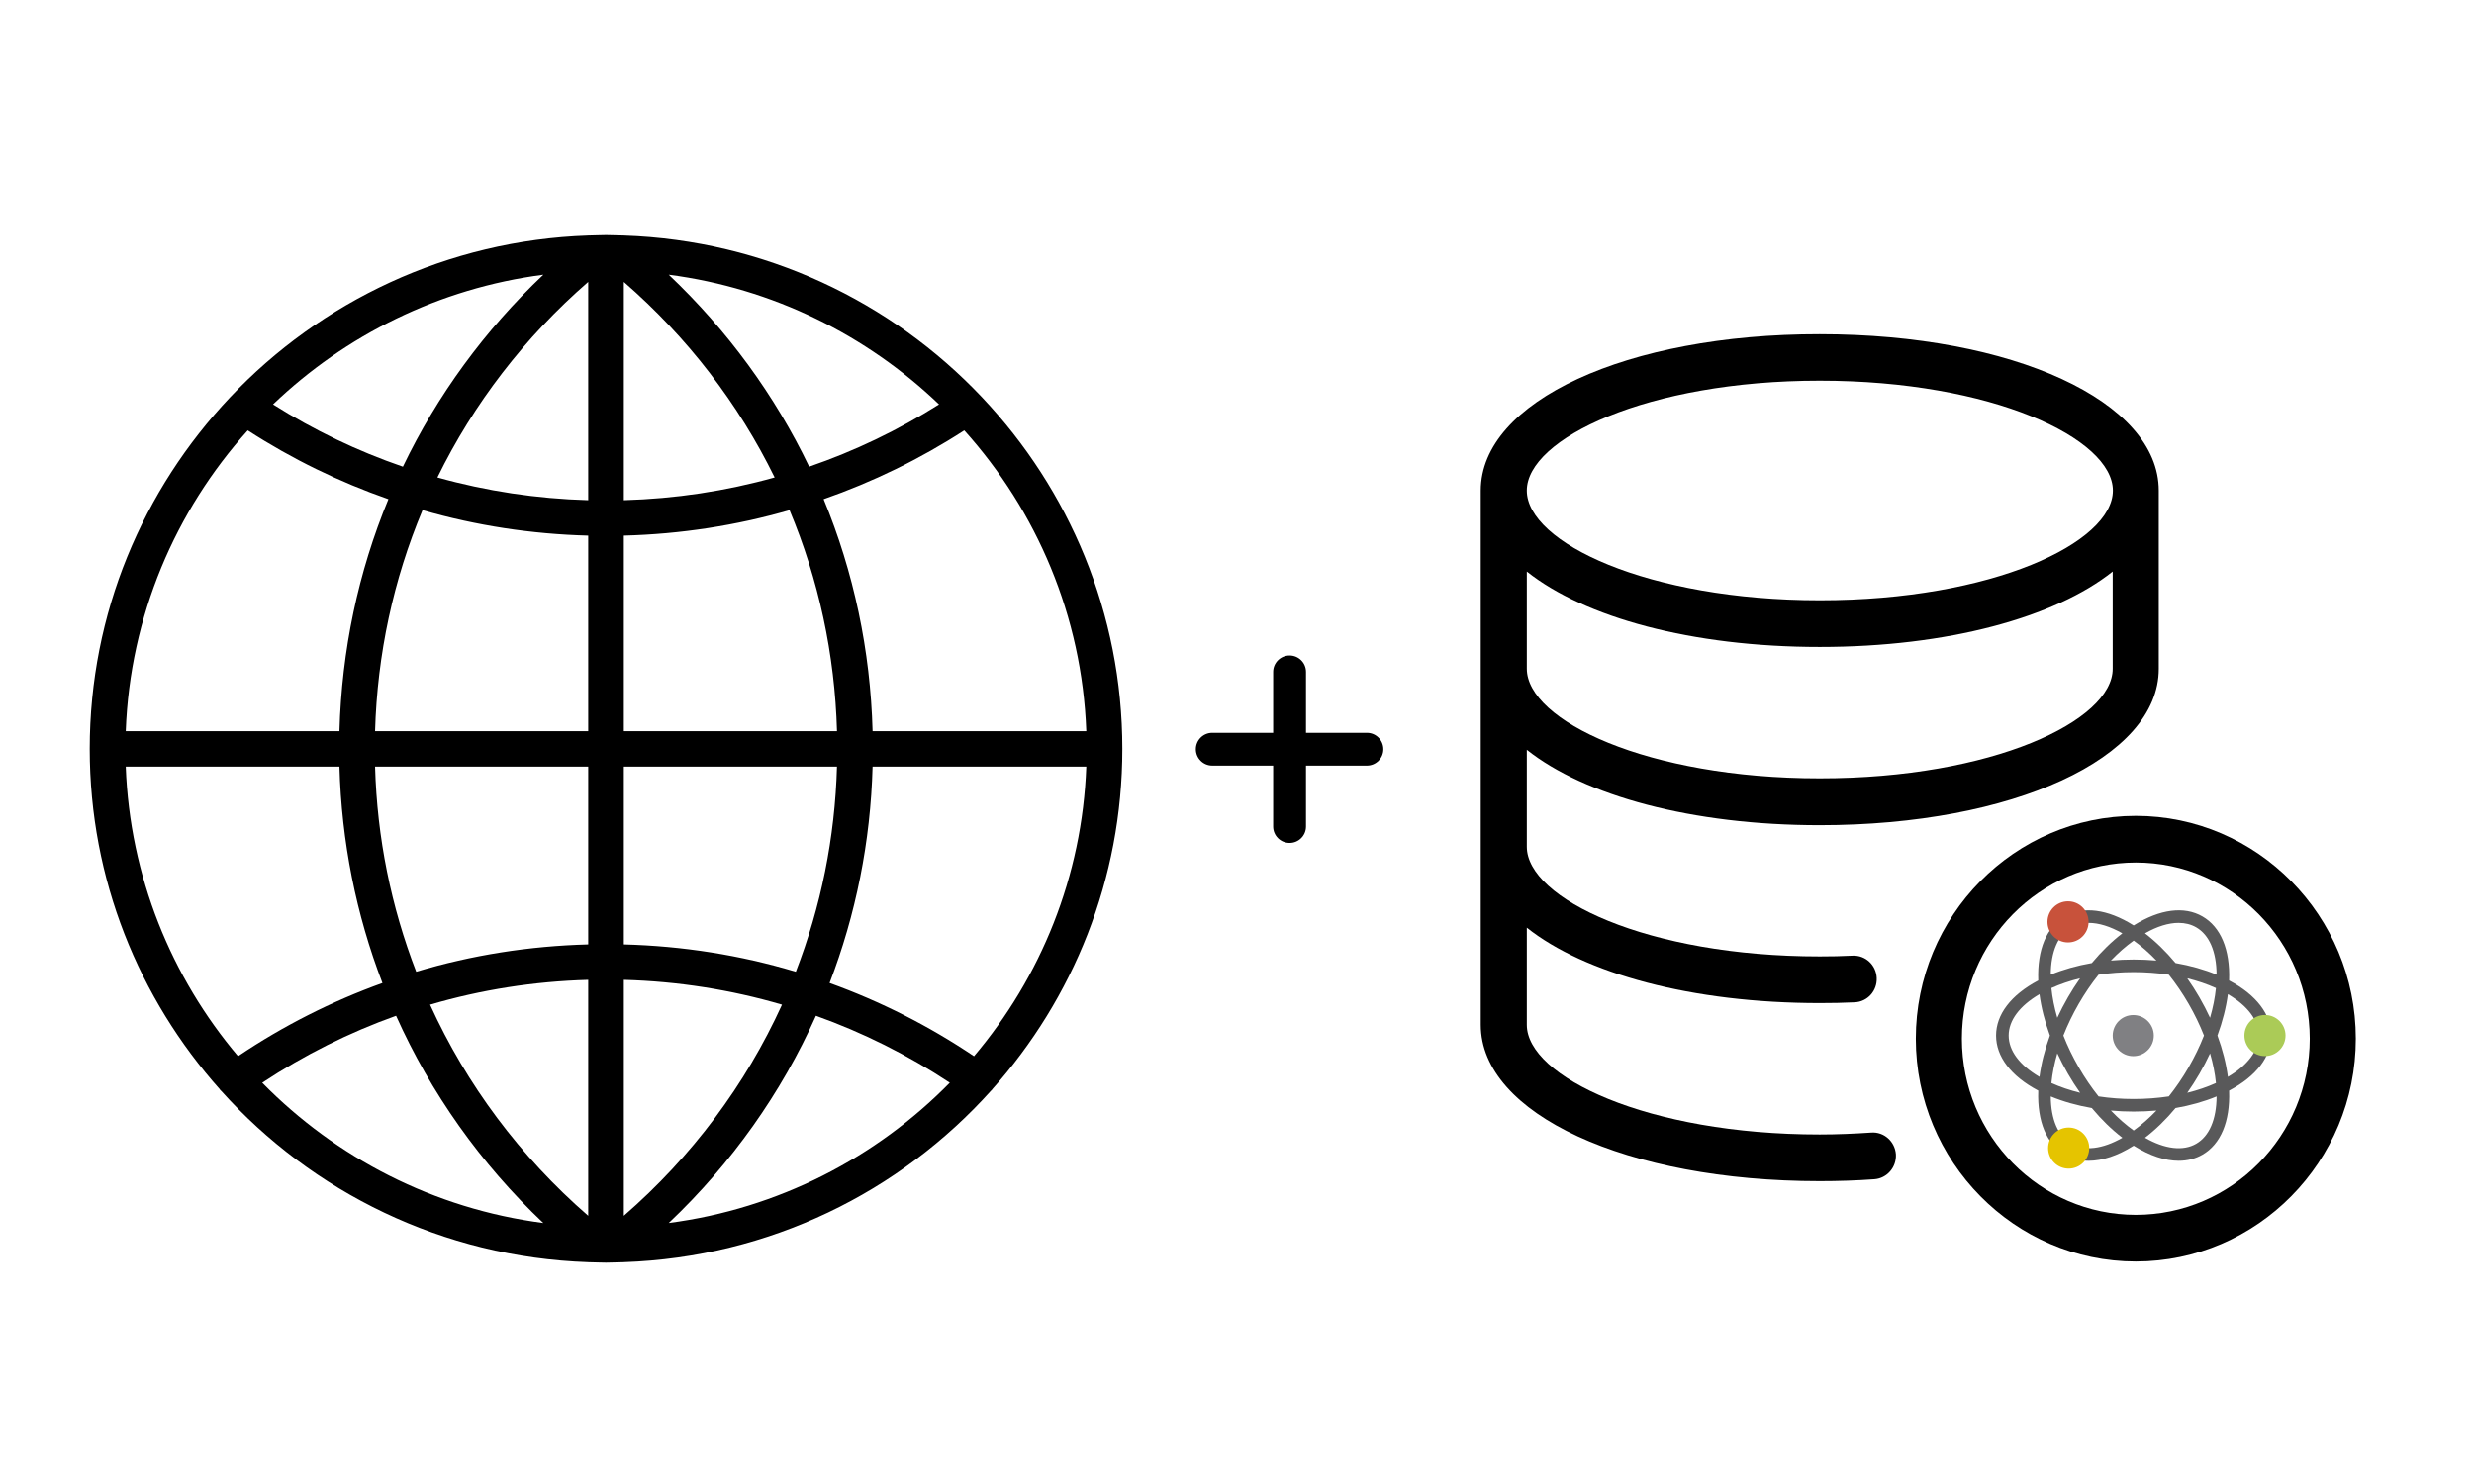
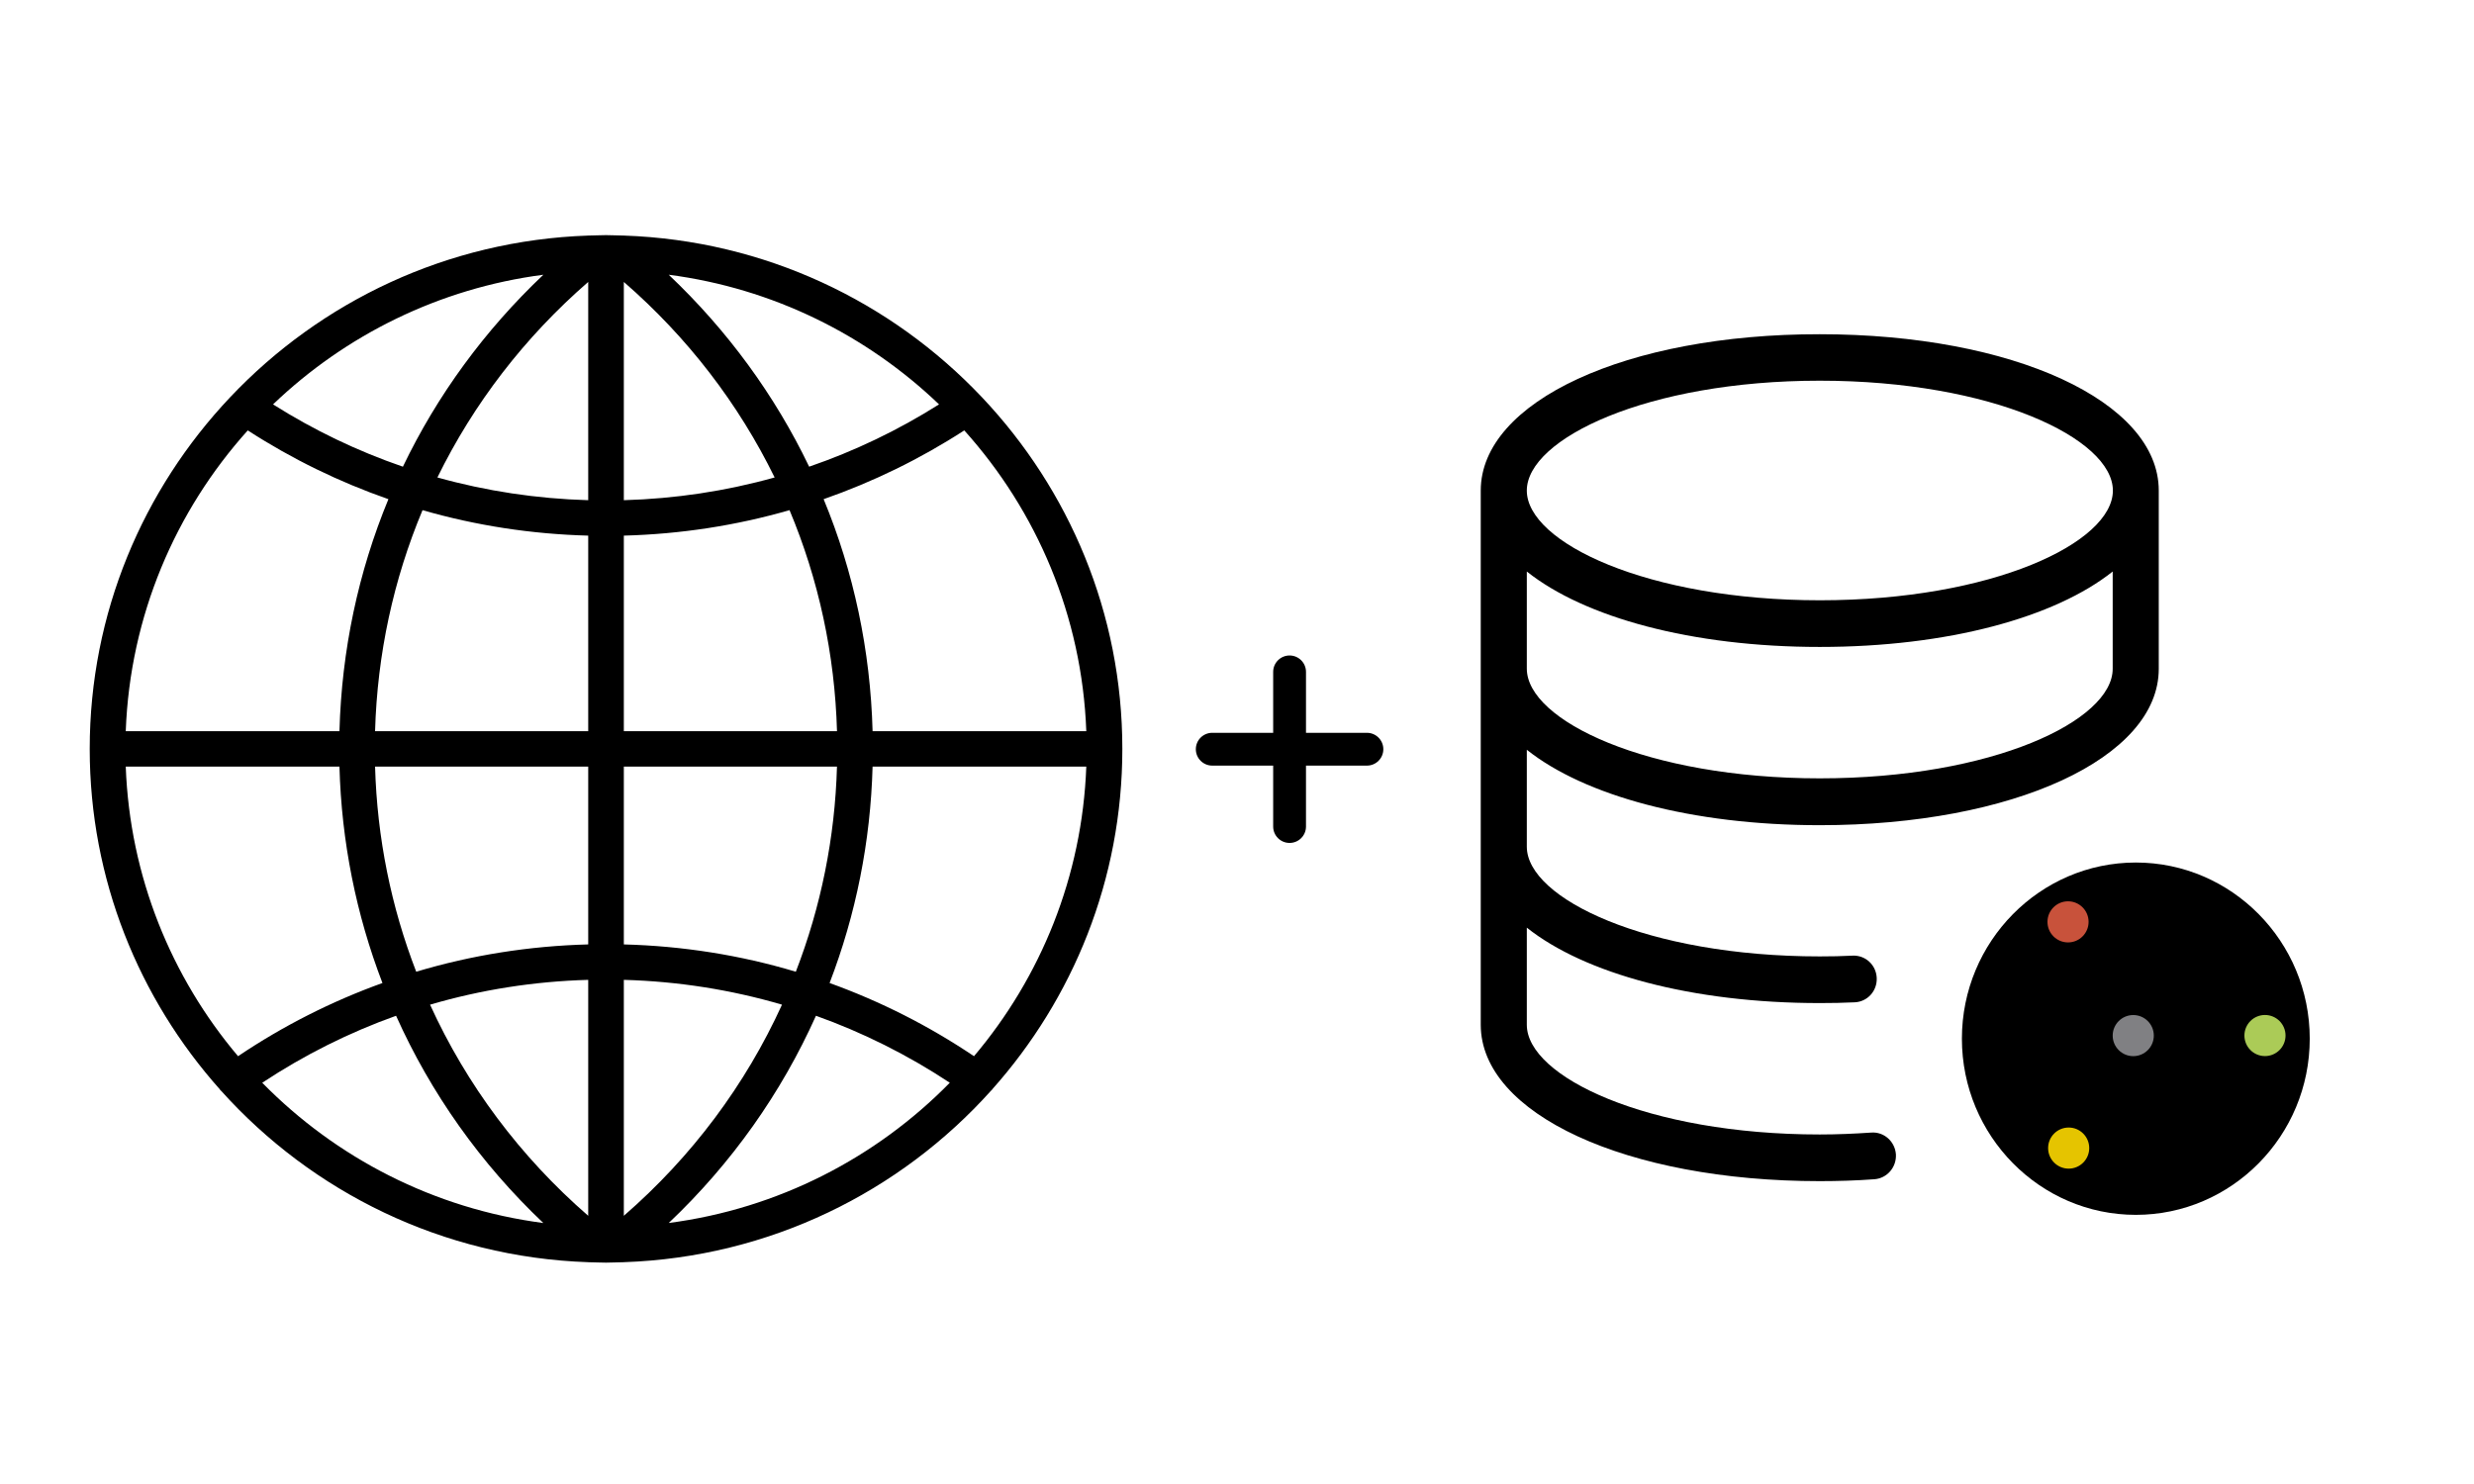
<svg xmlns="http://www.w3.org/2000/svg" xmlns:ns1="http://sodipodi.sourceforge.net/DTD/sodipodi-0.dtd" xmlns:ns2="http://www.inkscape.org/namespaces/inkscape" version="1.1" id="Capa_1" x="0px" y="0px" viewBox="0 0 200 120" xml:space="preserve" ns1:docname="ct-internet+db-scipap.svg" width="200" height="120" ns2:version="1.2 (dc2aedaf03, 2022-05-15)">
  <defs id="defs37" />
  <ns1:namedview id="namedview35" pagecolor="#ffffff" bordercolor="#111111" borderopacity="1" ns2:showpageshadow="0" ns2:pageopacity="0" ns2:pagecheckerboard="1" ns2:deskcolor="#d1d1d1" showgrid="false" ns2:zoom="5.1021412" ns2:cx="112.89378" ns2:cy="45.471106" ns2:window-width="1920" ns2:window-height="1017" ns2:window-x="-8" ns2:window-y="-8" ns2:window-maximized="1" ns2:current-layer="Capa_1" />
  <path d="m 80.207,88.092 c 6.54,-7.336 10.524,-16.98 10.524,-27.536 0,-10.983 -4.312,-20.977 -11.33,-28.413 0,0 0,-0.001 0,-0.001 -0.006,-0.009 -0.014,-0.011 -0.019,-0.019 C 72.072,24.388 61.83,19.437 50.438,19.049 l -0.001,-0.001 -0.813,-0.021 c -0.21,-0.007 -0.42,-0.014 -0.632,-0.014 -0.212,0 -0.422,0.007 -0.632,0.014 l -0.81,0.021 -0.001,0.001 c -11.392,0.388 -21.634,5.339 -28.944,13.073 -0.006,0.007 -0.014,0.01 -0.019,0.019 0,0 0,0.001 -0.001,0.003 -7.02,7.435 -11.332,17.428 -11.332,28.412 0,10.556 3.984,20.2 10.524,27.536 0.009,0.013 0.009,0.027 0.019,0.04 0.026,0.036 0.063,0.053 0.091,0.086 7.349,8.177 17.893,13.444 29.661,13.846 l 0.001,0.002 0.81,0.021 c 0.212,0.006 0.422,0.013 0.633,0.013 0.212,0 0.422,-0.007 0.632,-0.014 l 0.81,-0.021 0.001,-0.002 c 11.781,-0.403 22.337,-5.68 29.686,-13.874 0.019,-0.024 0.049,-0.032 0.066,-0.057 0.012,-0.011 0.012,-0.026 0.02,-0.039 z M 10.166,61.988 h 17.276 c 0.163,6.073 1.354,11.973 3.476,17.501 -4.093,1.474 -8.007,3.451 -11.674,5.918 -5.393,-6.385 -8.75,-14.523 -9.078,-23.419 z m 9.864,-27.185 c 3.581,2.318 7.394,4.174 11.37,5.561 -2.435,5.883 -3.782,12.227 -3.958,18.759 H 10.166 c 0.344,-9.322 4.011,-17.809 9.864,-24.32 z M 87.817,59.123 H 70.541 c -0.176,-6.532 -1.523,-12.876 -3.958,-18.759 3.977,-1.387 7.79,-3.243 11.37,-5.561 5.852,6.511 9.52,14.999 9.864,24.32 z M 47.552,40.447 C 43.391,40.329 39.307,39.712 35.36,38.609 38.277,32.652 42.397,27.276 47.552,22.799 Z m 0,2.865 V 59.123 H 30.321 c 0.177,-6.229 1.49,-12.27 3.837,-17.871 4.327,1.248 8.819,1.938 13.394,2.06 z m 2.879,0 c 4.576,-0.122 9.068,-0.811 13.396,-2.06 2.348,5.601 3.66,11.642 3.837,17.871 H 50.431 Z m 0,-2.865 V 22.799 c 5.156,4.477 9.275,9.853 12.192,15.81 -3.947,1.103 -8.031,1.72 -12.192,1.838 z m 14.982,-2.709 c -2.765,-5.766 -6.602,-11.019 -11.353,-15.522 8.429,1.097 16.012,4.891 21.853,10.483 -3.316,2.094 -6.834,3.779 -10.5,5.038 z m -32.842,0 c -3.666,-1.259 -7.184,-2.944 -10.498,-5.038 5.839,-5.593 13.424,-9.386 21.853,-10.483 -4.753,4.502 -8.59,9.756 -11.355,15.522 z m -2.25,24.25 h 17.231 v 14.38 c -4.76,0.126 -9.423,0.865 -13.905,2.208 -2.025,-5.236 -3.164,-10.83 -3.326,-16.587 z m 17.231,17.245 V 98.312 C 42.034,93.52 37.707,87.698 34.766,81.24 38.892,80.029 43.178,79.356 47.552,79.233 Z m 2.879,19.079 V 79.233 c 4.374,0.122 8.66,0.796 12.787,2.006 -2.942,6.459 -7.268,12.281 -12.787,17.073 z m 0,-21.944 V 61.988 h 17.231 C 67.5,67.745 66.361,73.339 64.335,78.577 59.854,77.233 55.191,76.494 50.431,76.368 Z M 70.541,61.988 h 17.276 c -0.328,8.896 -3.683,17.034 -9.078,23.419 -3.667,-2.467 -7.581,-4.444 -11.674,-5.918 2.123,-5.528 3.313,-11.429 3.476,-17.501 z M 21.2,87.553 c 3.405,-2.252 7.031,-4.063 10.819,-5.416 2.799,6.246 6.818,11.937 11.904,16.758 -8.853,-1.153 -16.776,-5.279 -22.724,-11.341 z M 54.059,98.895 c 5.086,-4.819 9.105,-10.511 11.904,-16.758 3.788,1.354 7.412,3.164 10.819,5.416 -5.947,6.063 -13.871,10.188 -22.724,11.341 z" id="path2" style="stroke-width:1.436" />
  <g id="g4" transform="matrix(1.514,0,0,1.487,6.664,17.444)">
</g>
  <g id="g6" transform="matrix(1.514,0,0,1.487,6.664,17.444)">
</g>
  <g id="g8" transform="matrix(1.514,0,0,1.487,6.664,17.444)">
</g>
  <g id="g10" transform="matrix(1.514,0,0,1.487,6.664,17.444)">
</g>
  <g id="g12" transform="matrix(1.514,0,0,1.487,6.664,17.444)">
</g>
  <g id="g14" transform="matrix(1.514,0,0,1.487,6.664,17.444)">
</g>
  <g id="g16" transform="matrix(1.514,0,0,1.487,6.664,17.444)">
</g>
  <g id="g18" transform="matrix(1.514,0,0,1.487,6.664,17.444)">
</g>
  <g id="g20" transform="matrix(1.514,0,0,1.487,6.664,17.444)">
</g>
  <g id="g22" transform="matrix(1.514,0,0,1.487,6.664,17.444)">
</g>
  <g id="g24" transform="matrix(1.514,0,0,1.487,6.664,17.444)">
</g>
  <g id="g26" transform="matrix(1.514,0,0,1.487,6.664,17.444)">
</g>
  <g id="g28" transform="matrix(1.514,0,0,1.487,6.664,17.444)">
</g>
  <g id="g30" transform="matrix(1.514,0,0,1.487,6.664,17.444)" ns2:label="g30">
</g>
  <g id="g32" transform="matrix(1.514,0,0,1.487,6.664,17.444)" ns2:label="g32" style="display:inline">
</g>
  <g id="g532" transform="matrix(0.152,0,0,0.154,116.163,25.086)">
    <path d="m 23.3,94.7 v 280.5 c 0,46.8 77.5,82.1 180.3,82.1 9.7,0 19.5,-0.3 29.1,-1 6.7,-0.5 11.8,-6.3 11.4,-13.1 -0.5,-6.7 -6.3,-11.9 -13.1,-11.4 -9,0.6 -18.2,1 -27.4,1 -91.8,0 -155.8,-30.4 -155.8,-57.6 v -51 c 30.7,24.1 87.7,39.6 155.8,39.6 6.3,0 12.5,-0.1 18.6,-0.4 6.8,-0.3 12,-6 11.7,-12.8 -0.3,-6.8 -6,-12 -12.8,-11.7 -5.7,0.3 -11.6,0.4 -17.5,0.4 -91.8,0 -155.8,-30.4 -155.8,-57.6 v -50.9 c 30.7,24.1 87.7,39.6 155.8,39.6 102.8,0 180.3,-35.3 180.3,-82.1 V 94.7 C 383.9,47.9 306.4,12.6 203.6,12.6 100.8,12.5 23.3,47.9 23.3,94.7 Z m 180.3,151.1 c -91.8,0 -155.8,-30.4 -155.8,-57.6 v -51 c 30.7,24.1 87.7,39.6 155.8,39.6 68.1,0 125.1,-15.5 155.8,-39.6 v 51 c 0.1,27.3 -63.9,57.6 -155.8,57.6 z M 359.5,94.7 c 0,27.3 -64,57.6 -155.8,57.6 -91.8,0 -155.9,-30.4 -155.9,-57.6 0,-27.2 64,-57.7 155.8,-57.7 91.8,0 155.9,30.4 155.9,57.7 z" id="path526" style="display:inline" ns2:label="path526" />
-     <path d="m 371.7,265.5 c -64.5,0 -117,52.5 -117,117 0,64.5 52.5,117 117,117 64.5,0 117,-52.5 117,-117 0,-64.5 -52.5,-117 -117,-117 z m 0,209.5 c -51,0 -92.5,-41.5 -92.5,-92.5 0,-51 41.5,-92.5 92.5,-92.5 51,0 92.5,41.5 92.5,92.5 0,51 -41.5,92.5 -92.5,92.5 z" id="path528" />
+     <path d="m 371.7,265.5 z m 0,209.5 c -51,0 -92.5,-41.5 -92.5,-92.5 0,-51 41.5,-92.5 92.5,-92.5 51,0 92.5,41.5 92.5,92.5 0,51 -41.5,92.5 -92.5,92.5 z" id="path528" />
  </g>
  <g id="g1503" transform="matrix(0.033,0,0,0.033,96.672,53.004)">
    <path d="m 459.319,229.668 c 0,22.201 -17.992,40.193 -40.205,40.193 H 269.85 v 149.271 c 0,22.207 -17.998,40.199 -40.196,40.193 -11.101,0 -21.149,-4.492 -28.416,-11.763 -7.276,-7.281 -11.774,-17.324 -11.769,-28.419 L 189.463,269.855 H 40.181 c -11.094,0 -21.134,-4.492 -28.416,-11.774 C 4.501,250.817 0.006,240.769 0.006,229.668 0,207.471 17.992,189.475 40.202,189.475 H 189.469 V 40.202 C 189.469,17.998 207.471,0 229.671,0 c 22.192,0.006 40.178,17.986 40.19,40.187 v 149.288 h 149.282 c 22.196,0.012 40.165,17.996 40.176,40.193 z" id="path1501" />
  </g>
  <g id="g1505" transform="matrix(0.033,0,0,0.033,96.672,53.004)">
</g>
  <g id="g1507" transform="matrix(0.033,0,0,0.033,96.672,53.004)">
</g>
  <g id="g1509" transform="matrix(0.033,0,0,0.033,96.672,53.004)">
</g>
  <g id="g1511" transform="matrix(0.033,0,0,0.033,96.672,53.004)">
</g>
  <g id="g1513" transform="matrix(0.033,0,0,0.033,96.672,53.004)">
</g>
  <g id="g1515" transform="matrix(0.033,0,0,0.033,96.672,53.004)">
</g>
  <g id="g1517" transform="matrix(0.033,0,0,0.033,96.672,53.004)">
</g>
  <g id="g1519" transform="matrix(0.033,0,0,0.033,96.672,53.004)">
</g>
  <g id="g1521" transform="matrix(0.033,0,0,0.033,96.672,53.004)">
</g>
  <g id="g1523" transform="matrix(0.033,0,0,0.033,96.672,53.004)">
</g>
  <g id="g1525" transform="matrix(0.033,0,0,0.033,96.672,53.004)">
</g>
  <g id="g1527" transform="matrix(0.033,0,0,0.033,96.672,53.004)">
</g>
  <g id="g1529" transform="matrix(0.033,0,0,0.033,96.672,53.004)">
</g>
  <g id="g1531" transform="matrix(0.033,0,0,0.033,96.672,53.004)">
</g>
  <g id="g1533" transform="matrix(0.033,0,0,0.033,96.672,53.004)">
</g>
-   <path style="fill:#59595a;stroke-width:0.051" d="m 180.232,79.3 c -0.01,-0.005 -0.021,-0.011 -0.031,-0.016 4.5e-4,-0.012 8.6e-4,-0.024 0.002,-0.035 0.087,-2.466 -0.678,-4.293 -2.153,-5.144 -1.475,-0.852 -3.44,-0.6 -5.532,0.708 -0.01,0.006 -0.02,0.013 -0.03,0.019 -0.01,-0.006 -0.02,-0.013 -0.03,-0.019 -2.092,-1.308 -4.056,-1.56 -5.532,-0.708 -1.475,0.852 -2.24,2.679 -2.153,5.144 4.1e-4,0.012 8.7e-4,0.024 0.002,0.035 -0.01,0.005 -0.021,0.011 -0.031,0.016 -2.179,1.158 -3.379,2.733 -3.379,4.437 0,1.703 1.2,3.279 3.379,4.437 0.01,0.005 0.021,0.011 0.031,0.016 -4.5e-4,0.012 -8.6e-4,0.024 -0.002,0.035 -0.087,2.466 0.678,4.293 2.153,5.144 0.574,0.332 1.222,0.496 1.924,0.496 1.1,-5.2e-5 2.33,-0.405 3.608,-1.204 0.01,-0.006 0.02,-0.013 0.03,-0.019 0.01,0.006 0.02,0.013 0.03,0.019 1.278,0.799 2.508,1.204 3.608,1.204 0.701,0 1.349,-0.164 1.924,-0.496 1.475,-0.852 2.24,-2.679 2.153,-5.144 -4.1e-4,-0.012 -8.7e-4,-0.024 -0.002,-0.035 0.01,-0.005 0.021,-0.011 0.031,-0.016 2.179,-1.158 3.379,-2.733 3.379,-4.437 0,-1.703 -1.2,-3.279 -3.379,-4.437 z m -3.301,7.002 c -0.488,0.845 -1.027,1.636 -1.602,2.356 -0.911,0.137 -1.865,0.209 -2.841,0.209 -0.976,0 -1.93,-0.071 -2.841,-0.209 -0.575,-0.721 -1.114,-1.511 -1.602,-2.356 -0.488,-0.845 -0.903,-1.707 -1.24,-2.565 0.337,-0.858 0.752,-1.72 1.24,-2.565 0.488,-0.845 1.027,-1.636 1.602,-2.356 0.911,-0.137 1.865,-0.209 2.841,-0.209 0.976,0 1.93,0.071 2.841,0.209 0.575,0.721 1.114,1.511 1.602,2.356 0.488,0.845 0.903,1.707 1.24,2.565 -0.337,0.858 -0.752,1.72 -1.24,2.565 z m 1.731,-1.128 c 0.239,0.822 0.4,1.629 0.477,2.403 -0.709,0.32 -1.488,0.584 -2.319,0.789 0.349,-0.495 0.681,-1.014 0.993,-1.554 0.312,-0.54 0.595,-1.087 0.85,-1.637 z m -6.174,6.242 c -0.632,-0.454 -1.25,-0.996 -1.842,-1.614 0.603,0.054 1.219,0.082 1.842,0.082 0.623,0 1.239,-0.028 1.842,-0.082 -0.592,0.618 -1.211,1.16 -1.842,1.614 z m -4.331,-3.051 c -0.831,-0.204 -1.61,-0.468 -2.319,-0.789 0.077,-0.774 0.238,-1.581 0.477,-2.403 0.254,0.55 0.538,1.097 0.85,1.637 0.312,0.54 0.644,1.059 0.993,1.554 z m -0.993,-7.702 c -0.312,0.54 -0.595,1.087 -0.85,1.637 -0.239,-0.822 -0.4,-1.629 -0.477,-2.403 0.709,-0.32 1.488,-0.584 2.319,-0.789 -0.349,0.495 -0.681,1.014 -0.993,1.554 z m 5.324,-4.605 c 0.632,0.454 1.25,0.996 1.842,1.614 -0.603,-0.054 -1.219,-0.082 -1.842,-0.082 -0.623,0 -1.239,0.028 -1.842,0.082 0.592,-0.618 1.211,-1.16 1.842,-1.614 z m 5.324,4.605 c -0.312,-0.54 -0.644,-1.059 -0.993,-1.554 0.831,0.204 1.61,0.468 2.319,0.789 -0.077,0.774 -0.238,1.581 -0.477,2.403 -0.255,-0.55 -0.538,-1.097 -0.85,-1.637 z m -1.691,-6.037 c 0.526,0 1.004,0.119 1.42,0.359 1.059,0.611 1.638,1.962 1.65,3.826 -1.005,-0.416 -2.126,-0.732 -3.318,-0.938 -0.775,-0.929 -1.608,-1.742 -2.471,-2.404 0.983,-0.559 1.907,-0.844 2.718,-0.844 z m -8.685,0.359 c 0.416,-0.24 0.894,-0.359 1.42,-0.359 0.811,0 1.735,0.285 2.718,0.844 -0.863,0.662 -1.696,1.475 -2.471,2.404 -1.192,0.206 -2.313,0.522 -3.318,0.938 0.012,-1.864 0.591,-3.215 1.65,-3.826 z m -5.053,8.751 c 0,-1.223 0.88,-2.4 2.489,-3.343 0.142,1.078 0.429,2.207 0.847,3.343 -0.417,1.136 -0.704,2.264 -0.847,3.343 -1.608,-0.943 -2.489,-2.12 -2.489,-3.343 z m 5.053,8.751 c -1.059,-0.611 -1.638,-1.962 -1.65,-3.826 1.005,0.416 2.126,0.732 3.318,0.938 0.775,0.929 1.609,1.742 2.471,2.404 -1.621,0.922 -3.08,1.095 -4.139,0.484 z m 10.105,0 c -1.059,0.611 -2.519,0.438 -4.139,-0.484 0.863,-0.662 1.697,-1.475 2.471,-2.404 1.192,-0.206 2.313,-0.522 3.318,-0.938 -0.012,1.864 -0.591,3.215 -1.65,3.826 z m 2.564,-5.409 c -0.142,-1.078 -0.429,-2.207 -0.847,-3.343 0.417,-1.136 0.704,-2.264 0.847,-3.343 1.608,0.943 2.489,2.12 2.489,3.343 0,1.223 -0.88,2.4 -2.489,3.343 z" id="path1995" />
  <circle style="fill:#abcb57;stroke-width:0.051" cx="183.102" cy="83.736" r="1.662" id="circle1997" />
  <circle style="fill:#e5c400;stroke-width:0.051" cx="167.233" cy="92.837" r="1.662" id="circle1999" />
  <circle style="fill:#c8523b;stroke-width:0.051" cx="167.181" cy="74.544" r="1.662" id="circle2001" />
  <circle style="fill:#808083;stroke-width:0.051" cx="172.454" cy="83.741" r="1.662" id="circle2003" />
  <g id="g2005" transform="matrix(0.059,0,0,0.059,96.686,86.691)">
</g>
  <g id="g2007" transform="matrix(0.059,0,0,0.059,96.686,86.691)">
</g>
  <g id="g2009" transform="matrix(0.059,0,0,0.059,96.686,86.691)">
</g>
  <g id="g2011" transform="matrix(0.059,0,0,0.059,96.686,86.691)">
</g>
  <g id="g2013" transform="matrix(0.059,0,0,0.059,96.686,86.691)">
</g>
  <g id="g2015" transform="matrix(0.059,0,0,0.059,96.686,86.691)">
</g>
  <g id="g2017" transform="matrix(0.059,0,0,0.059,96.686,86.691)">
</g>
  <g id="g2019" transform="matrix(0.059,0,0,0.059,96.686,86.691)">
</g>
  <g id="g2021" transform="matrix(0.059,0,0,0.059,96.686,86.691)">
</g>
  <g id="g2023" transform="matrix(0.059,0,0,0.059,96.686,86.691)">
</g>
  <g id="g2025" transform="matrix(0.059,0,0,0.059,96.686,86.691)">
</g>
  <g id="g2027" transform="matrix(0.059,0,0,0.059,96.686,86.691)">
</g>
  <g id="g2029" transform="matrix(0.059,0,0,0.059,96.686,86.691)">
</g>
  <g id="g2031" transform="matrix(0.059,0,0,0.059,96.686,86.691)">
</g>
  <g id="g2033" transform="matrix(0.059,0,0,0.059,96.686,86.691)">
</g>
</svg>